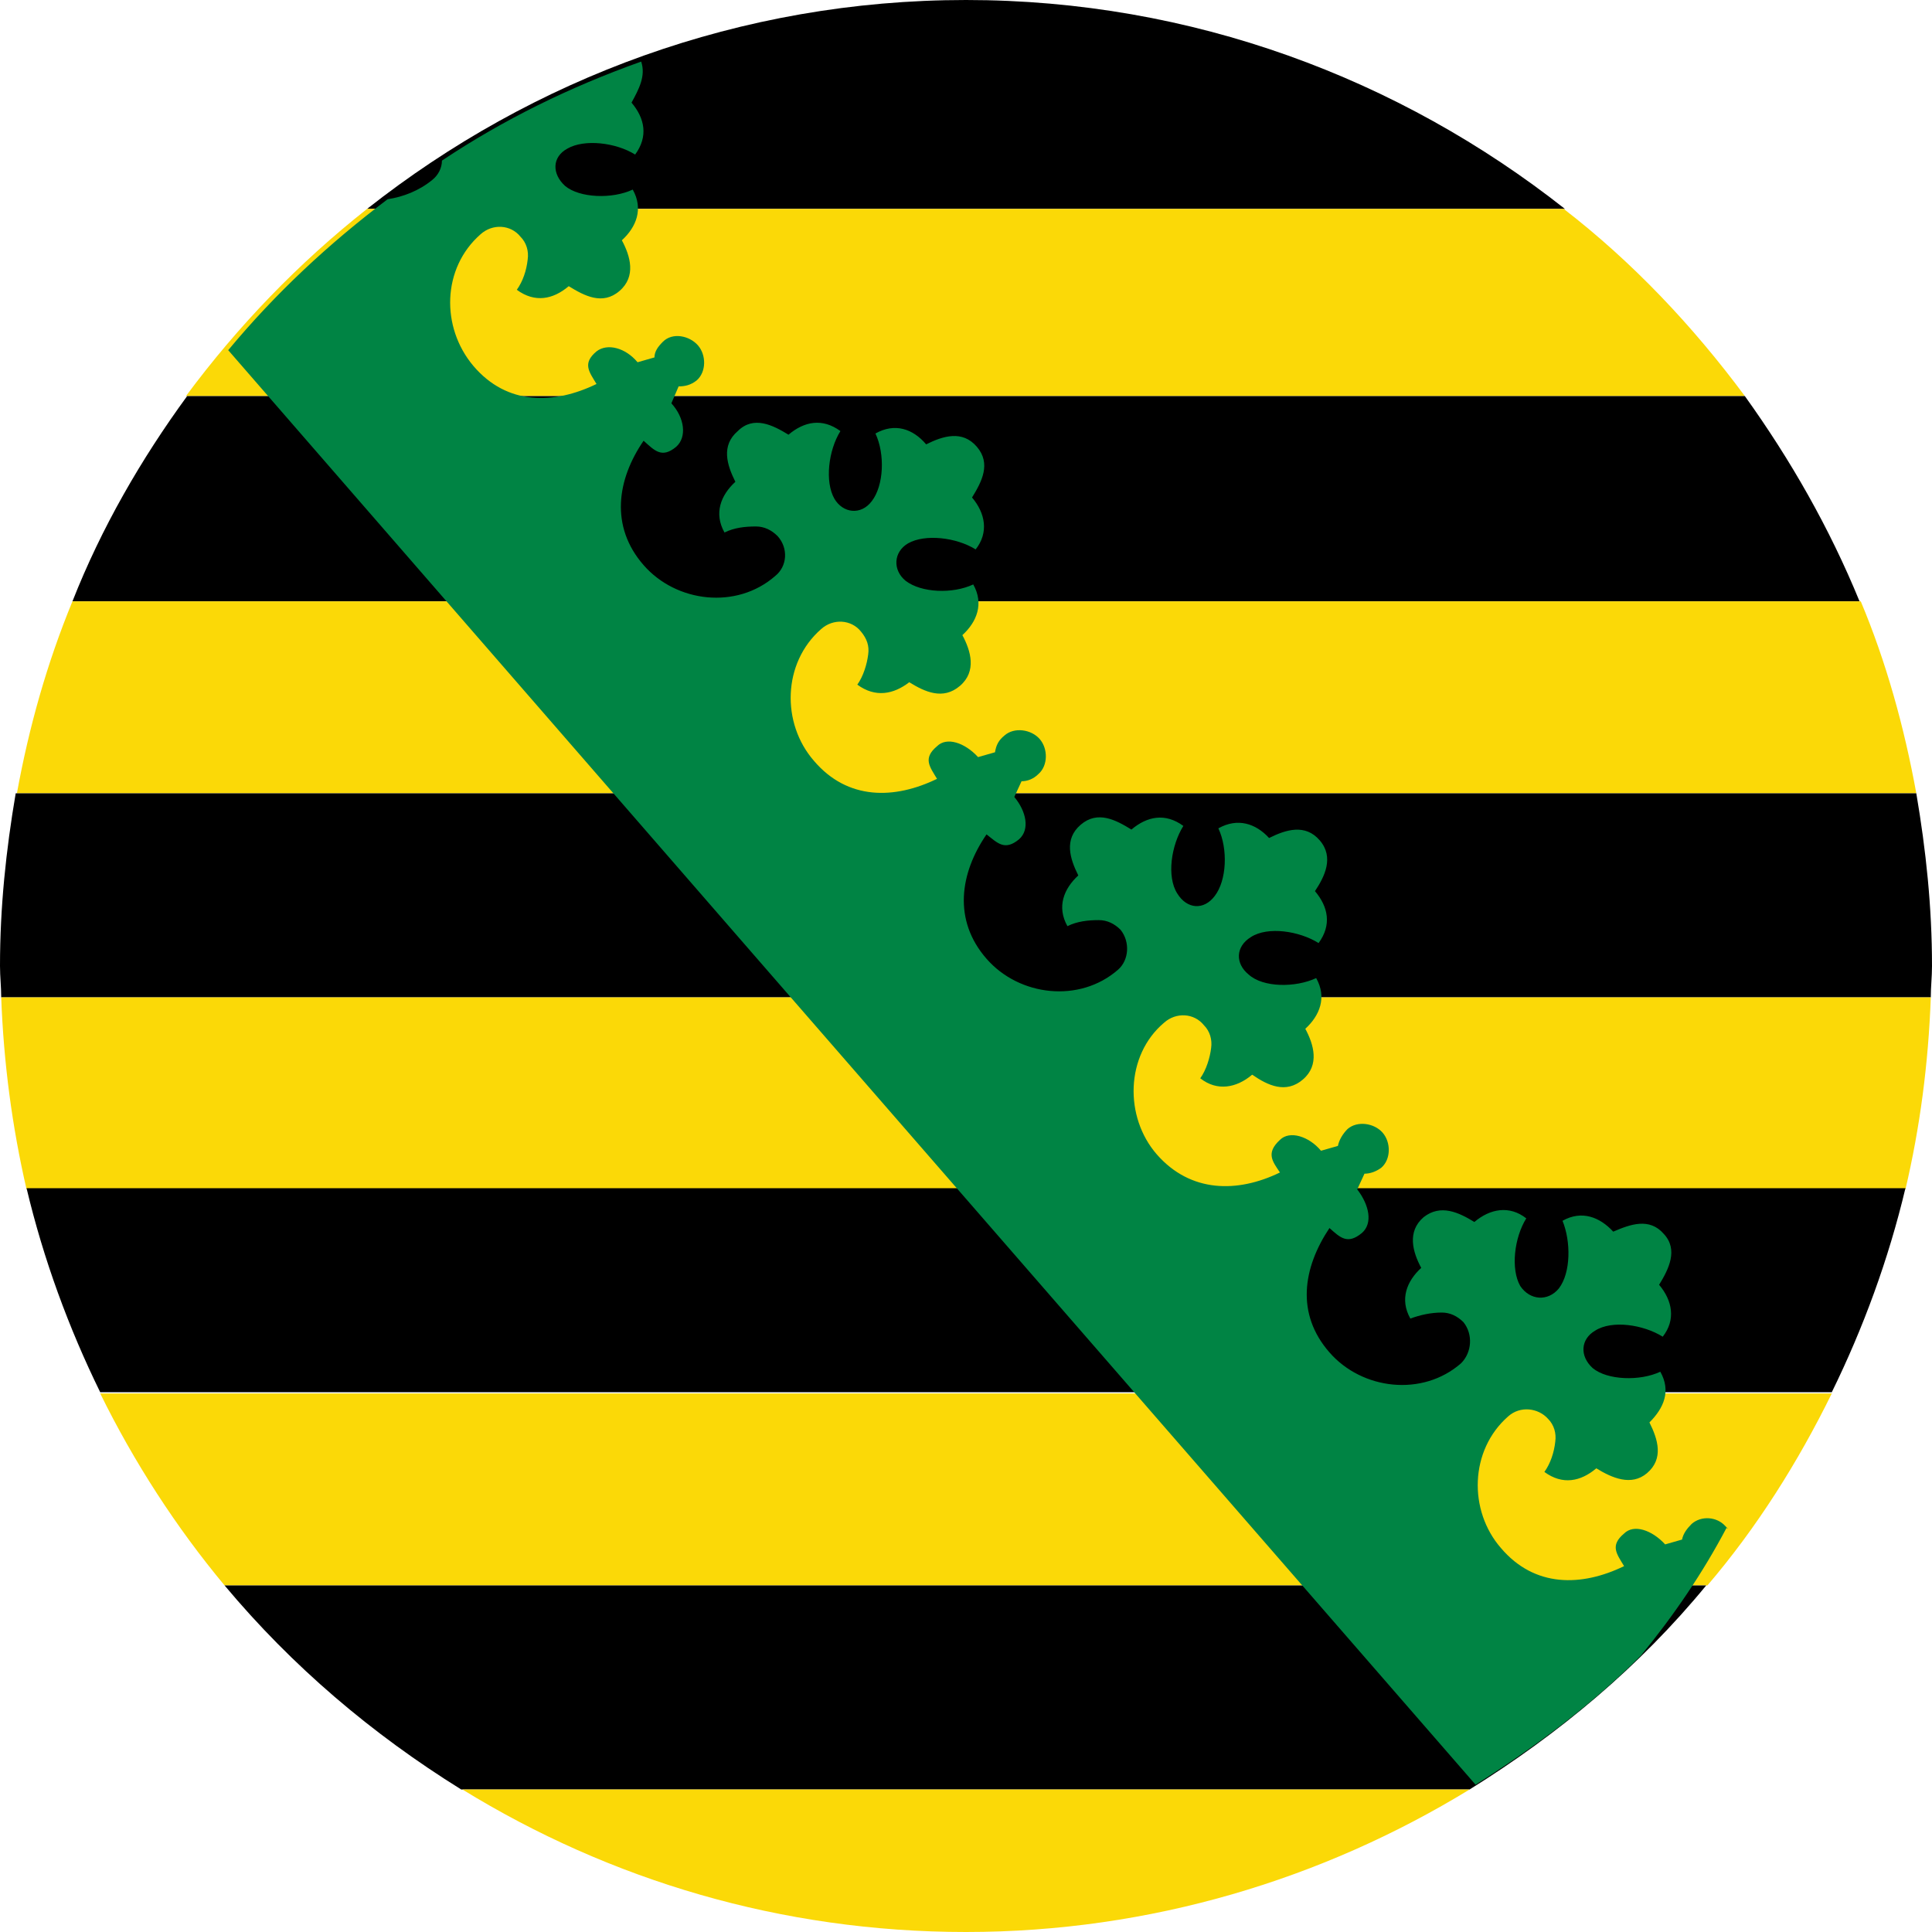
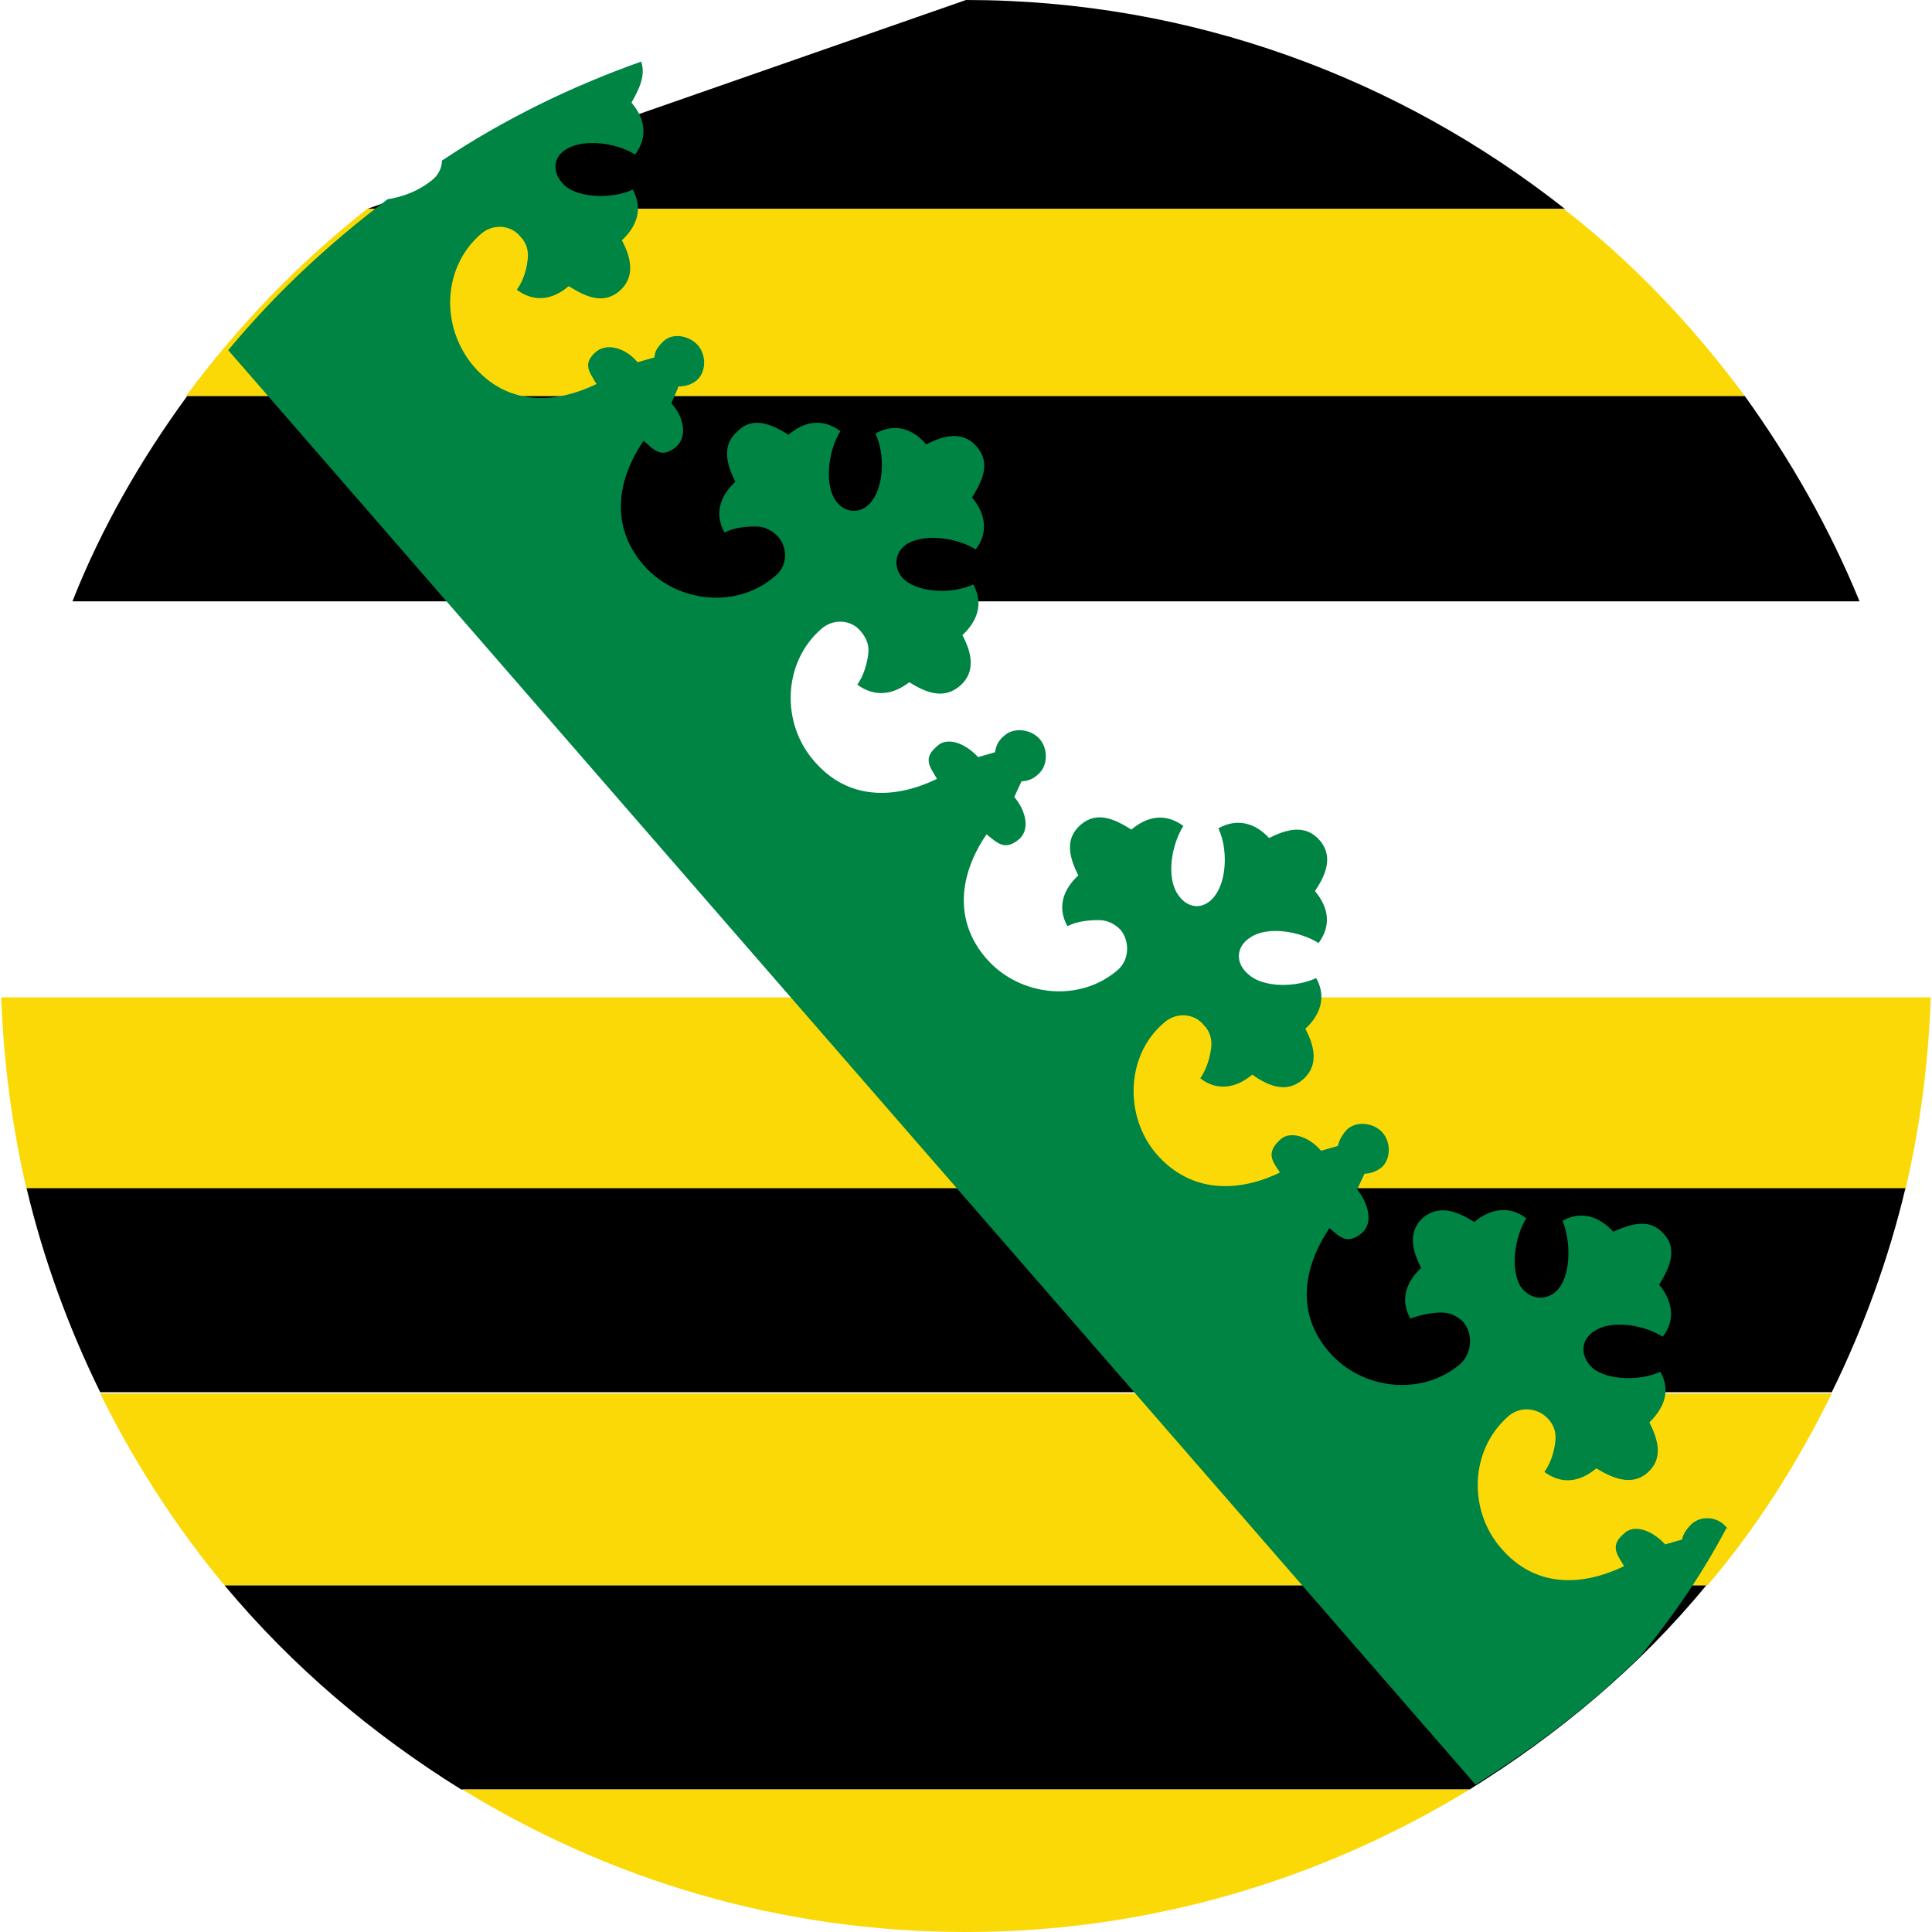
<svg xmlns="http://www.w3.org/2000/svg" class="sn" width="16" height="16" viewBox="0 0 16 16">
  <defs>
    <style>.sn .r{fill:#fbd907}.sn .s{fill:#008444}</style>
  </defs>
-   <path d="M3.04,1.73H12.96C11.59,.65,9.87,0,8,0S4.41,.65,3.04,1.73Z" />
+   <path d="M3.04,1.73H12.96C11.59,.65,9.87,0,8,0Z" />
  <path class="r" d="M1.55,3.28H14.45c-.43-.58-.93-1.11-1.5-1.55H3.04c-.57,.45-1.07,.97-1.5,1.55Z" />
  <path d="M.6,4.98H15.4c-.25-.61-.57-1.17-.95-1.7H1.55c-.38,.52-.71,1.09-.95,1.7Z" />
-   <path class="r" d="M.13,6.57H15.87c-.1-.55-.25-1.09-.46-1.59H.6c-.21,.51-.36,1.04-.46,1.59Z" />
-   <path d="M0,8c0,.09,.01,.17,.01,.26H15.99c0-.09,.01-.17,.01-.26,0-.49-.05-.96-.13-1.43H.13C.05,7.04,0,7.51,0,8Z" />
  <path class="r" d="M.22,9.85H15.78c.12-.51,.19-1.04,.21-1.59H.01c.02,.54,.09,1.07,.21,1.59Z" />
  <path d="M.83,11.53H15.17c.26-.53,.47-1.1,.61-1.69H.22c.14,.59,.35,1.16,.61,1.69Z" />
  <path class="r" d="M1.86,13.13H14.14c.41-.48,.75-1.02,1.03-1.59H.83c.28,.57,.63,1.11,1.03,1.59Z" />
  <path d="M3.83,14.82H12.17c.74-.46,1.41-1.02,1.96-1.69H1.86c.56,.67,1.22,1.23,1.96,1.69Z" />
  <path class="r" d="M8,16c1.53,0,2.96-.44,4.17-1.18H3.83c1.22,.75,2.64,1.18,4.17,1.18Z" />
  <path class="s" d="M14.31,12.66s-.01,0-.01-.01c0,0,0,0-.01-.01-.07-.08-.2-.09-.28-.02-.04,.04-.07,.08-.08,.13l-.14,.04c-.11-.12-.26-.17-.34-.09-.12,.1-.06,.17,0,.27-.35,.17-.74,.18-1.02-.15-.27-.31-.26-.81,.06-1.09,.1-.09,.25-.07,.33,.02,.05,.05,.07,.12,.06,.19-.01,.09-.04,.18-.09,.25,.15,.11,.3,.08,.43-.03,.13,.08,.29,.15,.42,.04,.14-.12,.09-.28,.02-.42,.12-.12,.18-.26,.09-.42-.17,.08-.44,.07-.56-.03-.11-.1-.1-.24,.02-.31,.14-.09,.4-.05,.56,.05,.11-.14,.08-.3-.03-.43,.08-.13,.16-.29,.04-.42-.12-.14-.28-.08-.42-.02-.11-.12-.26-.18-.42-.09,.07,.17,.07,.43-.03,.56-.09,.11-.24,.1-.32-.02-.08-.14-.05-.4,.05-.56-.14-.11-.3-.08-.43,.03-.13-.08-.28-.15-.42-.04-.14,.12-.09,.29-.02,.42-.12,.11-.18,.26-.09,.42,.08-.03,.17-.05,.26-.05,.07,0,.13,.03,.18,.08,.08,.1,.07,.25-.02,.34-.32,.28-.82,.22-1.09-.09-.28-.32-.22-.7,0-1.03,.09,.08,.15,.14,.27,.04,.09-.08,.06-.23-.04-.36l.06-.13c.05,0,.1-.02,.14-.05,.08-.07,.08-.21,.01-.29-.07-.08-.21-.1-.29-.03-.04,.04-.07,.09-.08,.14l-.14,.04c-.1-.12-.26-.17-.34-.09-.12,.11-.06,.18,0,.27-.35,.17-.74,.17-1.02-.15-.27-.31-.26-.82,.06-1.09,.1-.09,.25-.08,.33,.02,.05,.05,.07,.12,.06,.19-.01,.08-.04,.18-.09,.25,.14,.11,.3,.08,.43-.03,.13,.09,.28,.16,.42,.04,.14-.12,.09-.29,.02-.42,.12-.11,.18-.26,.09-.42-.17,.08-.44,.08-.56-.03-.11-.09-.11-.23,.02-.31,.14-.09,.4-.05,.56,.05,.11-.15,.08-.3-.03-.43,.08-.12,.16-.28,.04-.42-.12-.14-.28-.09-.42-.02-.11-.12-.26-.17-.42-.08,.08,.17,.07,.43-.03,.56-.09,.12-.23,.11-.31-.02-.09-.14-.05-.4,.05-.56-.15-.11-.3-.08-.43,.03-.13-.08-.28-.16-.42-.04-.14,.12-.09,.28-.02,.42-.12,.11-.18,.26-.09,.42,.08-.04,.17-.05,.26-.05,.07,0,.13,.03,.18,.08,.08,.1,.07,.25-.02,.33-.32,.28-.82,.22-1.09-.09-.28-.32-.22-.71,0-1.03,.09,.07,.15,.14,.27,.04,.09-.08,.06-.23-.04-.35l.06-.13c.05,0,.1-.02,.14-.06,.08-.07,.08-.21,.01-.29-.07-.08-.21-.1-.29-.03-.05,.04-.07,.08-.08,.14l-.14,.04c-.11-.12-.26-.17-.34-.09-.12,.1-.06,.17,0,.27-.35,.17-.74,.18-1.02-.15-.27-.31-.26-.81,.06-1.09,.1-.09,.25-.08,.33,.02,.05,.06,.07,.12,.06,.19-.01,.08-.04,.18-.09,.25,.15,.11,.3,.08,.43-.02,.13,.08,.28,.15,.42,.03,.14-.12,.09-.29,.02-.42,.12-.11,.18-.26,.09-.42-.17,.08-.43,.07-.56-.03-.11-.09-.1-.24,.02-.31,.14-.08,.4-.05,.56,.05,.11-.14,.08-.3-.03-.43,.08-.13,.16-.28,.04-.42-.12-.14-.28-.09-.42-.02-.11-.13-.26-.18-.42-.09,.08,.17,.07,.43-.03,.56-.09,.12-.24,.1-.31-.02-.08-.14-.05-.4,.05-.56-.15-.11-.3-.08-.43,.03-.13-.08-.29-.16-.42-.03-.14,.12-.09,.28-.02,.42-.12,.11-.18,.26-.09,.42,.08-.04,.17-.05,.26-.05,.07,0,.13,.03,.18,.08,.09,.1,.08,.25-.02,.33-.32,.28-.82,.22-1.09-.09-.28-.32-.22-.71,0-1.03,.09,.08,.15,.15,.27,.05,.09-.08,.07-.24-.04-.36l.06-.14c.05,0,.1-.01,.15-.05,.08-.07,.08-.21,.01-.29-.07-.08-.21-.11-.29-.03-.04,.04-.07,.08-.07,.13l-.14,.04c-.1-.12-.25-.16-.34-.09-.12,.1-.06,.17,0,.27-.35,.17-.74,.18-1.02-.15-.27-.32-.26-.81,.06-1.09,.1-.09,.25-.08,.33,.02,.05,.05,.07,.12,.06,.19-.01,.09-.04,.18-.09,.25,.15,.11,.3,.08,.43-.03,.13,.08,.28,.16,.42,.04,.14-.12,.09-.29,.02-.42,.12-.11,.18-.26,.09-.42-.17,.08-.44,.07-.56-.03-.11-.1-.11-.24,.02-.31,.14-.08,.4-.05,.56,.05,.11-.15,.08-.3-.03-.43,.06-.11,.12-.22,.08-.34-.59,.21-1.14,.48-1.65,.82,0,.06-.03,.12-.08,.16-.11,.09-.24,.14-.37,.16-.49,.37-.93,.78-1.32,1.25L6.21,7.87l6.01,6.91c.49-.31,.96-.66,1.37-1.07,.27-.33,.51-.68,.71-1.06h0Z" />
</svg>